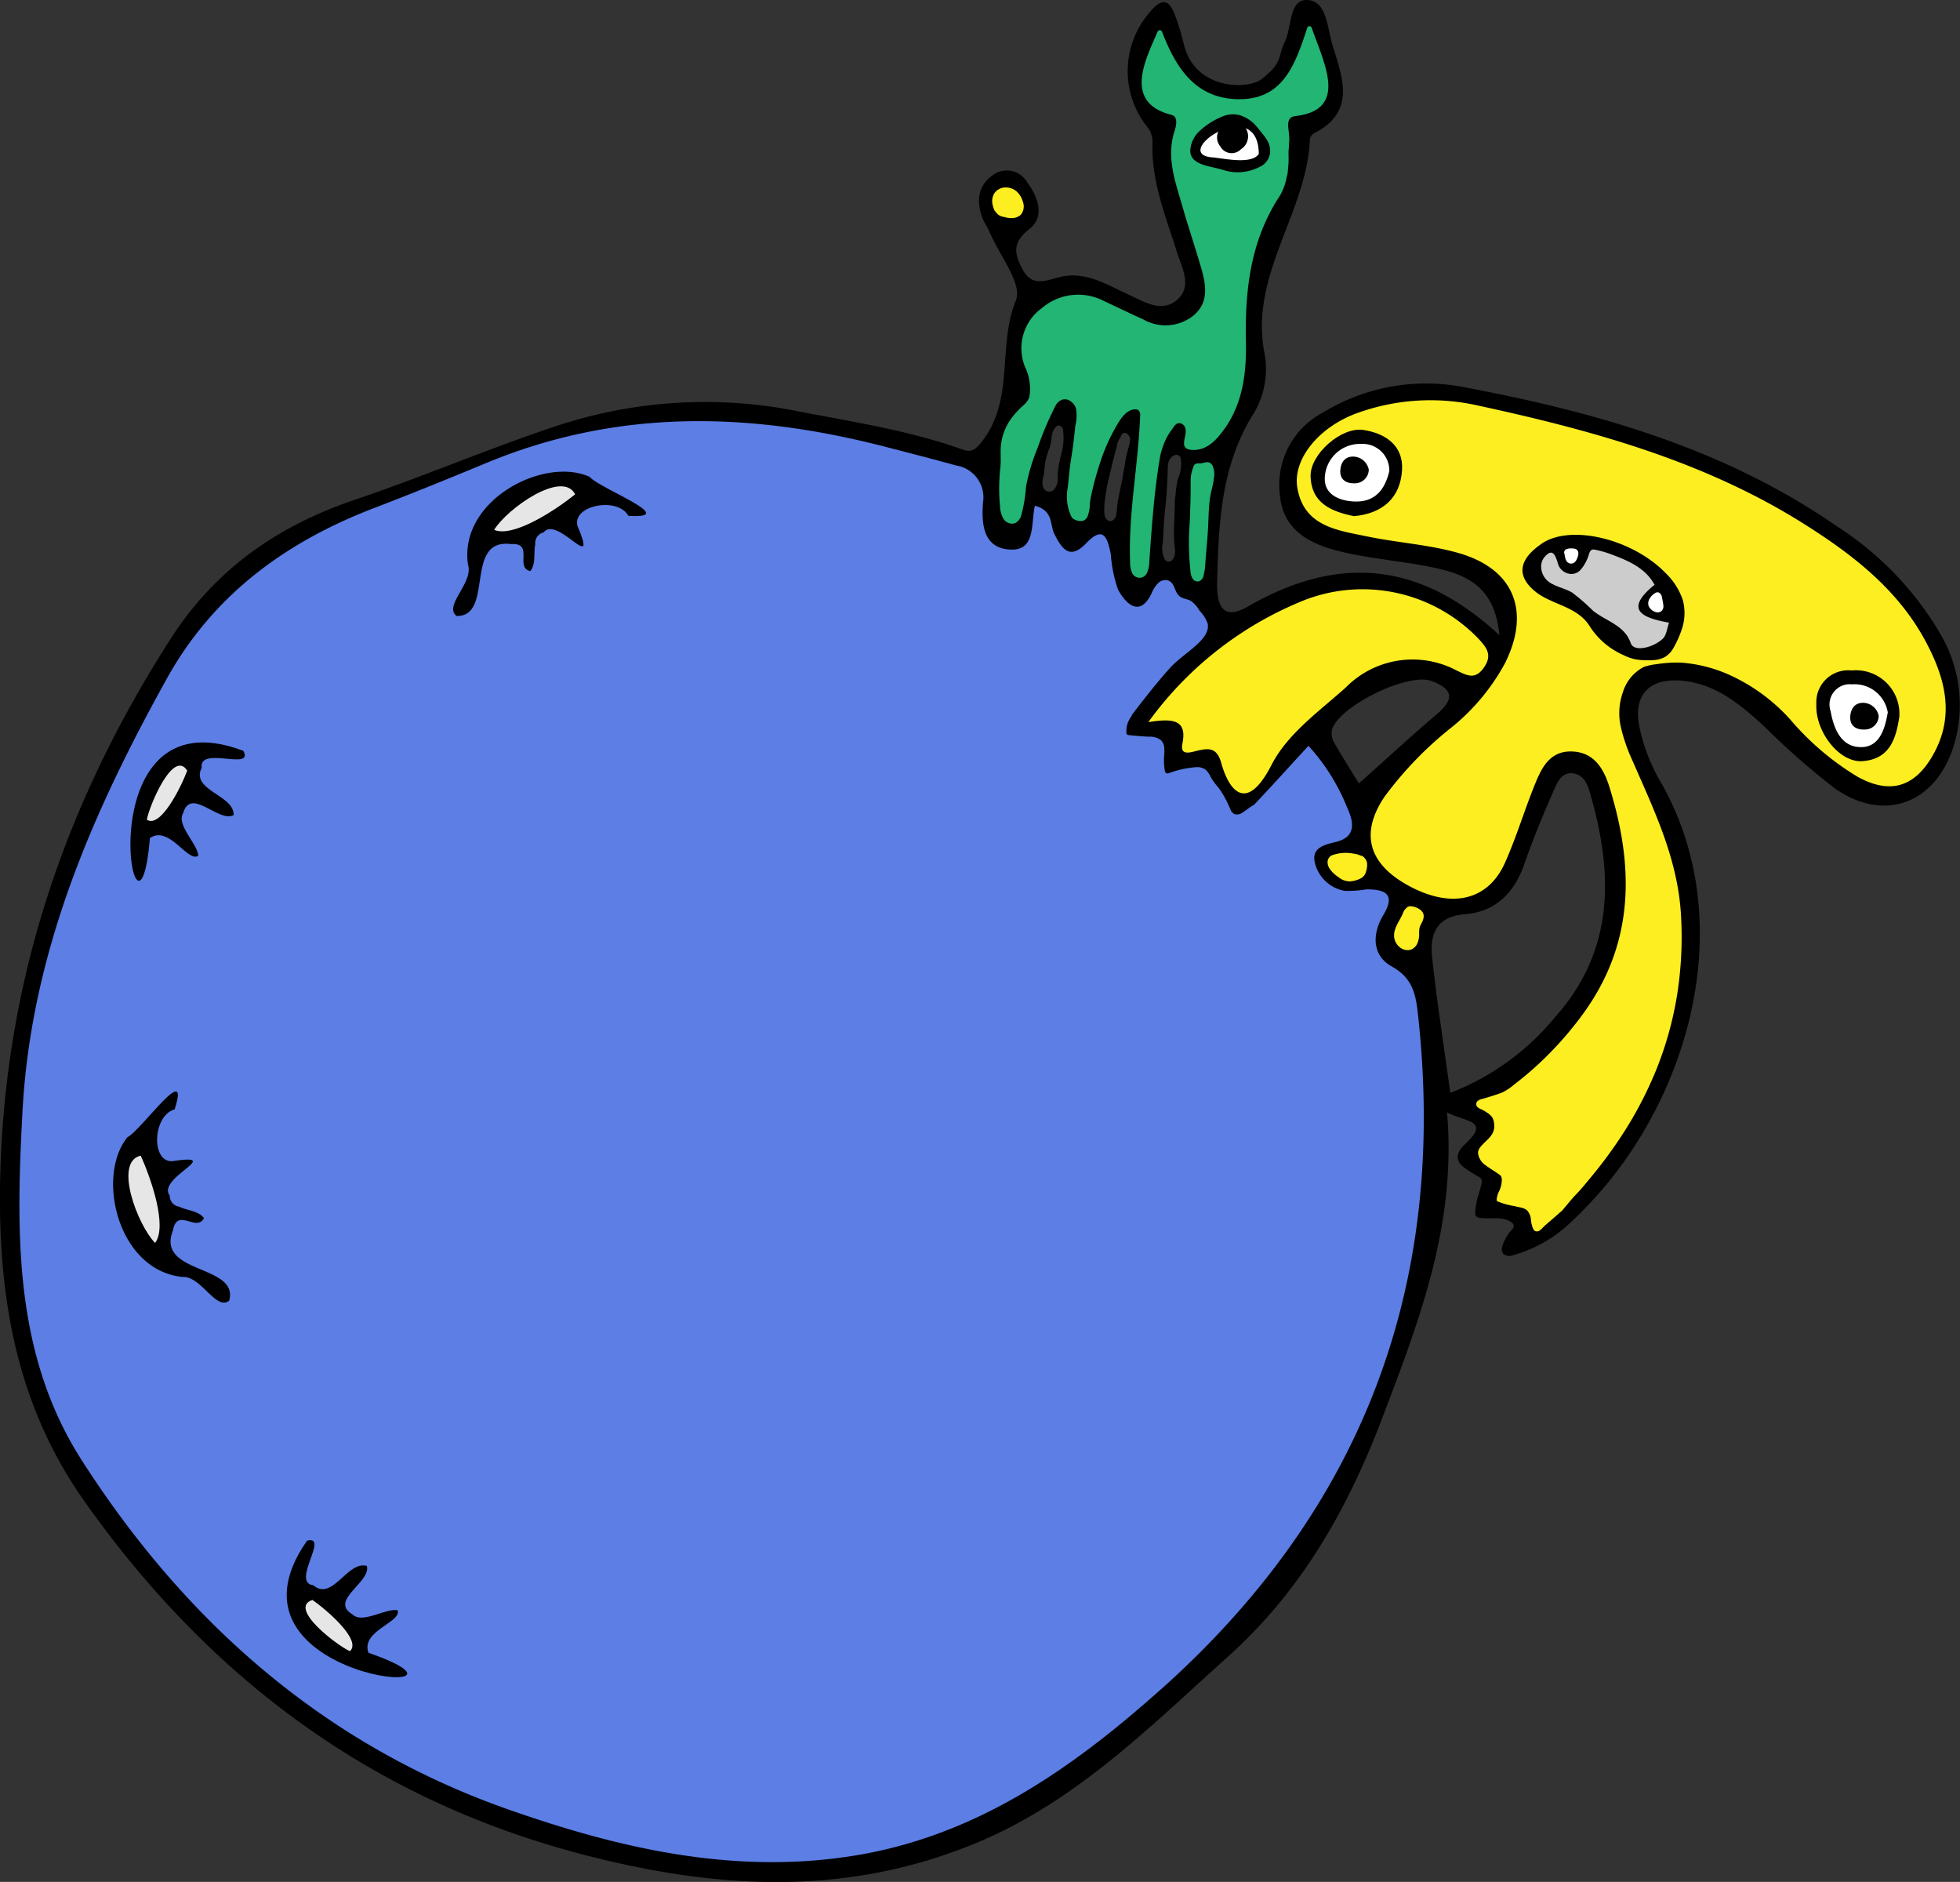
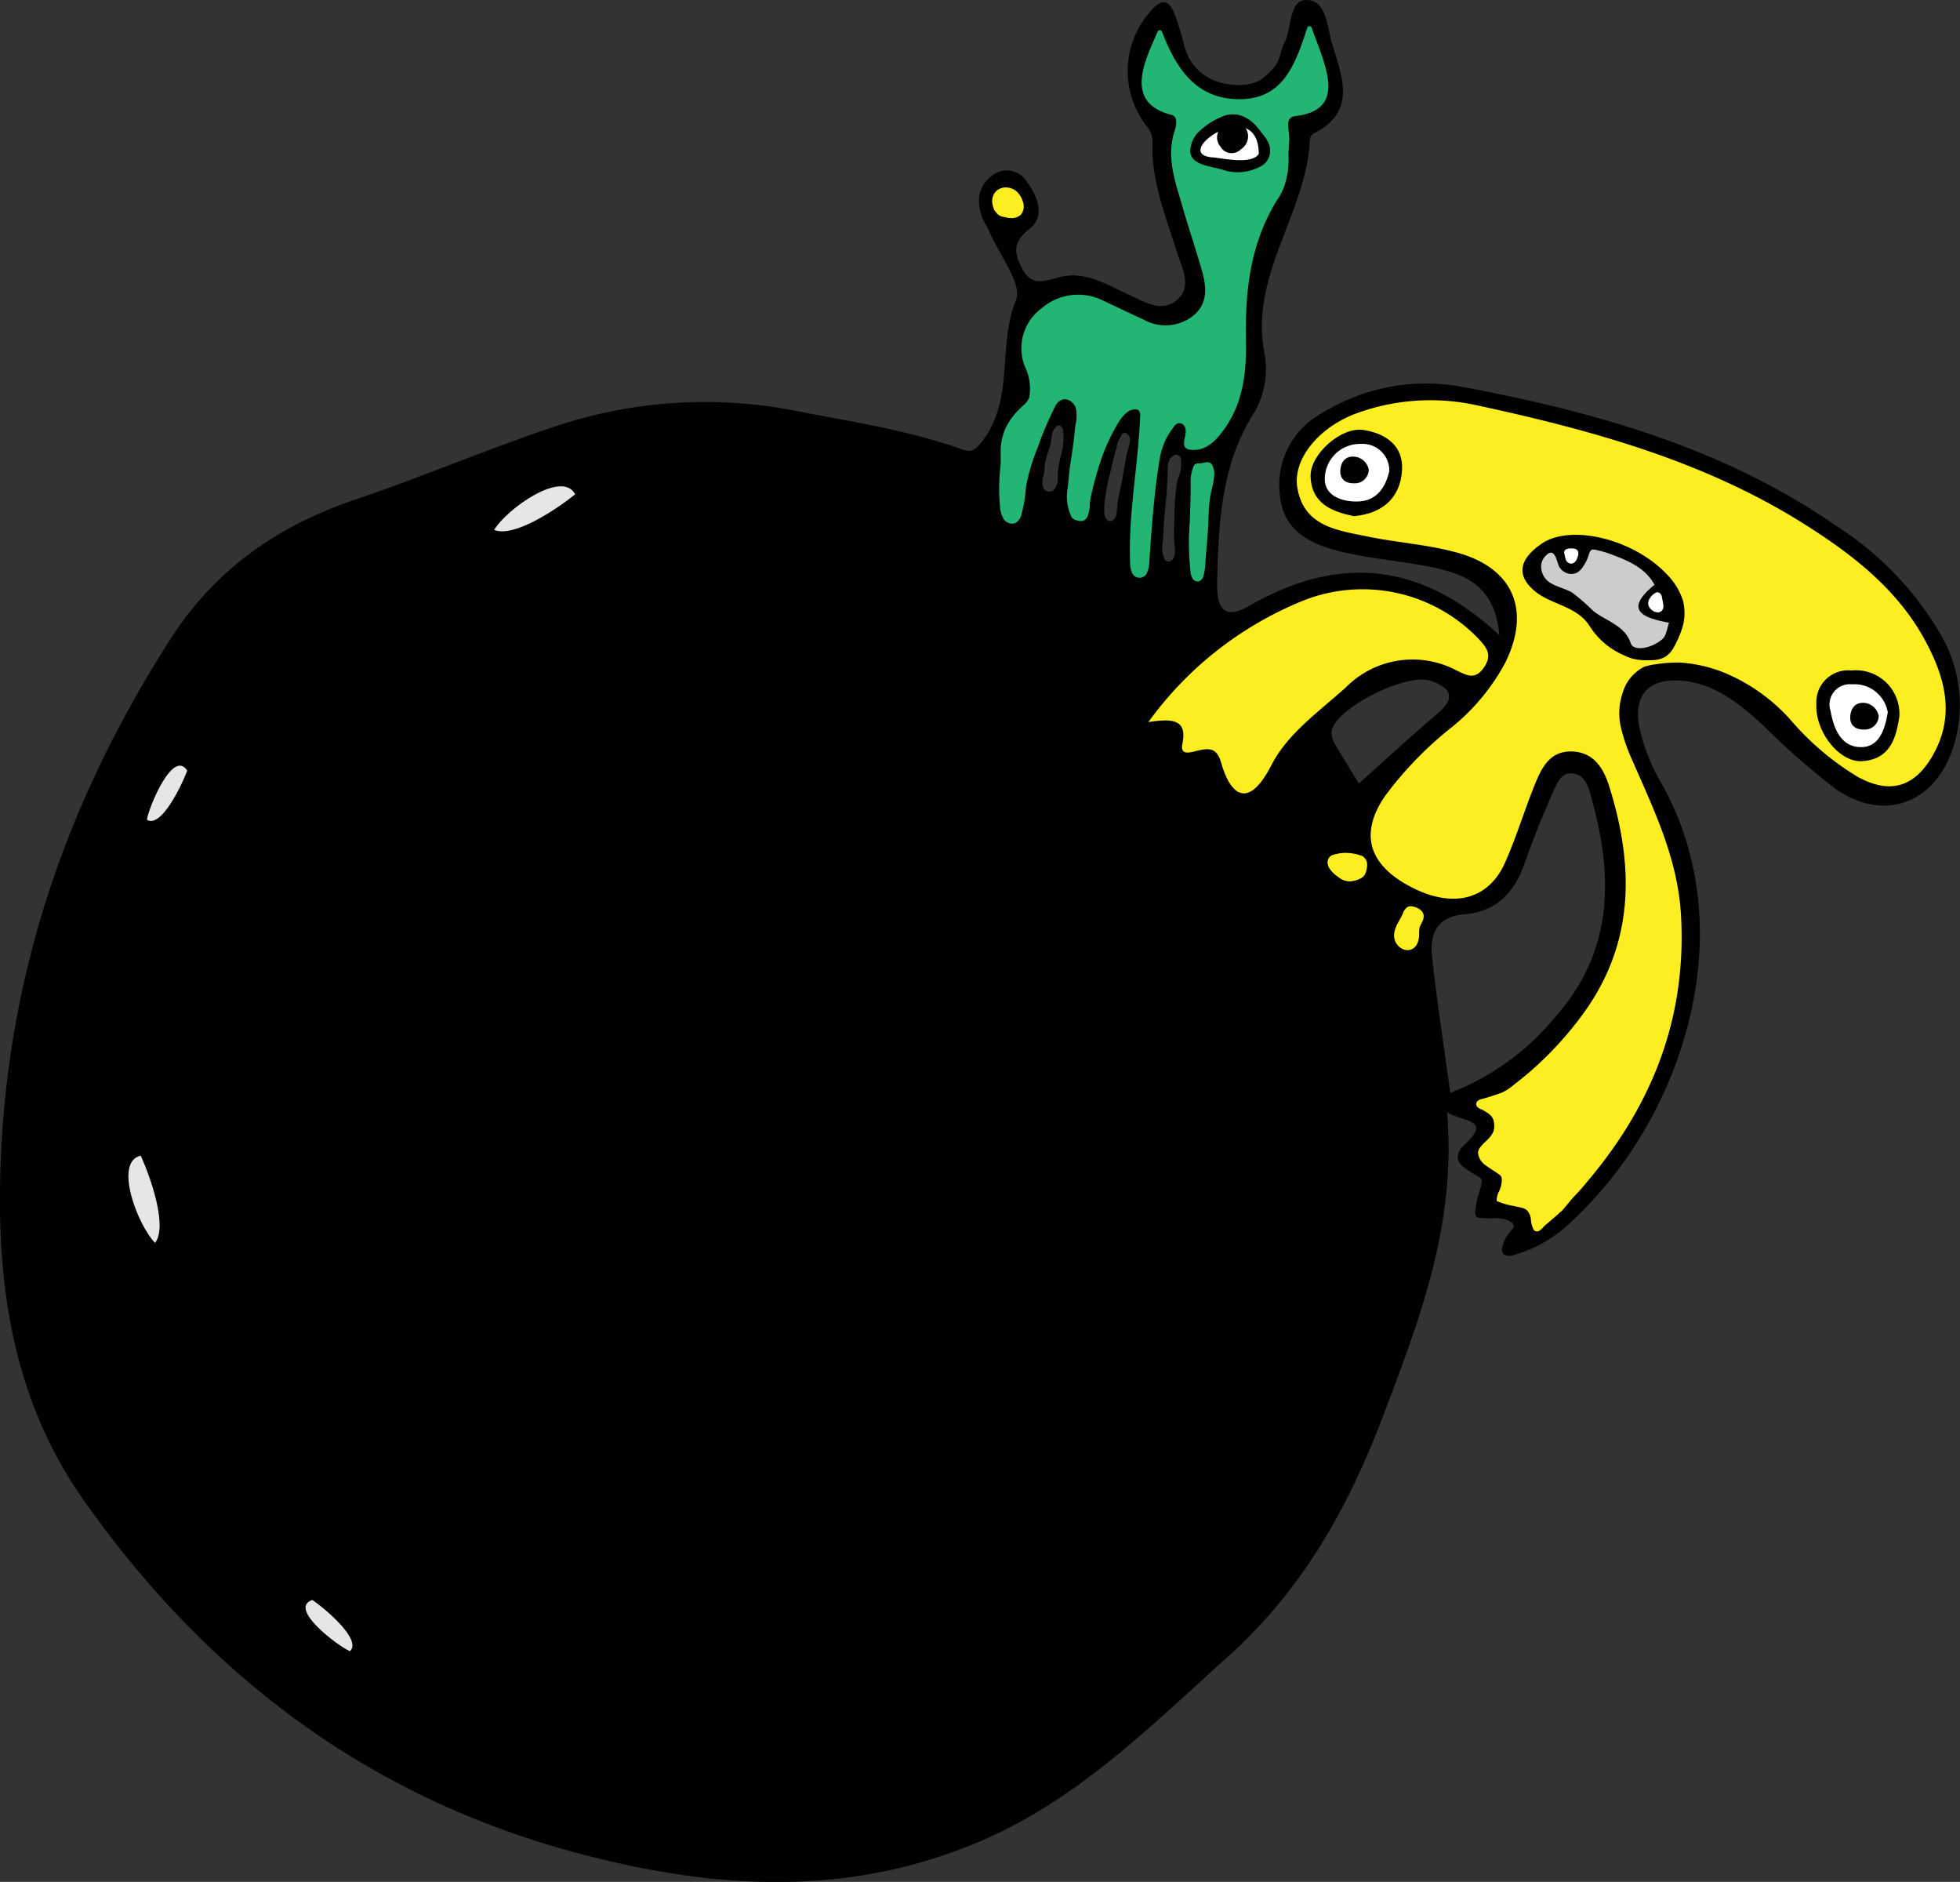
<svg xmlns="http://www.w3.org/2000/svg" width="179.816" height="172.615" viewBox="0 0 179.816 172.615">
  <rect x="0" y="0" width="179.816" height="172.615" fill="#333333" stroke="none" />
  <g id="グループ_1799" data-name="グループ 1799" transform="translate(0)">
    <path id="パス_2959" data-name="パス 2959" d="M214.713,740.506c-8.358,7.458-17.246,13.614-28.588,15.323-10.859,1.636-21.233-.774-31.332-4.327-16.834-5.923-29.56-17.165-39.072-31.994-6.248-9.739-6.039-20.807-5.452-31.924.767-14.538,6.339-27.354,13.248-39.789,4.3-7.74,10.965-12.566,19.063-15.663,3.443-1.317,6.869-2.712,10.262-4.119,12.084-5.014,24.256-4.671,36.6-1.48,2.166.56,4.332,1.118,6.489,1.713a2.958,2.958,0,0,1,2.462,3.421c-.126,1.817-.03,4.006,2.243,4.272,2.644.309,2.128-2.258,2.519-4,1.727.45,1.362,1.735,1.783,2.572.681,1.358,1.4,2.467,2.935.86,1.668-1.746,1.961-.319,2.248,1a12.6,12.6,0,0,0,.665,3.262c.753,1.388,2.052,2.573,3.111.267a2.689,2.689,0,0,1,.565-.859.948.948,0,0,1,.841-.269c.731.179.624,1.1,1.153,1.489.3.221.709.23,1.032.417a3.03,3.03,0,0,1,.79.909,3.155,3.155,0,0,1,.733,1.168c.174.88-.661,1.637-1.251,2.154-.682.6-1.442,1.114-2.075,1.768q-.073.075-.143.153c-1.232,1.372-2.367,2.833-3.49,4.3a.305.305,0,0,1-.057.151,2.211,2.211,0,0,0-.443,1.471.255.255,0,0,0,.058.169.271.271,0,0,0,.163.057q.918.1,1.843.148a1.681,1.681,0,0,1,1.1.311,1.14,1.14,0,0,1,.315.738,5.685,5.685,0,0,1-.025.819,5.559,5.559,0,0,0,.065,1.2c.019.116.057.252.169.291a.341.341,0,0,0,.2-.012,9.121,9.121,0,0,1,2.58-.558,1.326,1.326,0,0,1,.83.255,2.578,2.578,0,0,1,.485.748,8.749,8.749,0,0,0,.678.9,7.638,7.638,0,0,1,.776,1.3c.111.228.216.458.319.689a.711.711,0,0,0,.377.421.781.781,0,0,0,.681-.121c.381-.227.7-.525,1.09-.728,1.634-1.717,3.233-3.5,5-5.417a18.575,18.575,0,0,1,3.536,5.63c.455,1,1.107,2.676-1.027,3.192-.952.23-2.232.492-1.932,1.842a3.425,3.425,0,0,0,2.763,2.641,10.524,10.524,0,0,0,1.988-.14c1.661,0,2.717.4,1.552,2.343-1.061,1.77-1.047,3.726.774,4.734,2.047,1.134,2.223,2.784,2.428,4.693,2.635,24.574-5.09,45.086-23.623,61.621" transform="translate(-107.936 -585.551)" fill="#5c6b99" />
    <path id="パス_2960" data-name="パス 2960" d="M282.863,586.468a29.409,29.409,0,0,0-9.507-9.834c-10.382-7.186-22.256-10.5-34.437-12.775a18.108,18.108,0,0,0-12.664,2.383,7.488,7.488,0,0,0-3.938,7.61c.311,3.265,2.833,4.461,5.506,5.12,2.82.695,5.76.883,8.606,1.489,2.927.623,5.614,1.69,6.02,6.2-7.48-6.952-15.011-7.273-23.069-2.633-2.361,1.359-2.881-.145-2.826-2.3.14-5.4.355-10.722,3.423-15.521a7.943,7.943,0,0,0,.889-5.579c-1.294-7.109,3.935-12.758,4.2-19.492a.748.748,0,0,1,.375-.507c3.981-2.031,2.548-5.25,1.667-8.2-.453-1.515-.5-4.017-2.346-4.03-1.629-.011-1.342,2.493-2,3.839-.673,1.384-.134,1.854-2.129,3.42-1.242.974-6.176,1.04-7.153-3.285a22.9,22.9,0,0,0-.787-2.57c-.6-1.689-1.379-1.434-2.348-.249a8.2,8.2,0,0,0-.269,10.4,2.177,2.177,0,0,1,.551,1.474c-.143,3.57,1.212,6.8,2.246,10.109.445,1.426,1.456,3.161-.035,4.4-1.41,1.168-2.985.132-4.4-.514-2.031-.924-3.992-2.21-6.373-1.6-1.331.341-2.539.914-3.415-.814-.751-1.479-.843-2.409.709-3.632,1.393-1.1.795-2.888-.221-4.245a2.16,2.16,0,0,0-3.239-.617c-1.335.993-1.442,2.447-.847,3.945.165.414.441.785.615,1.2.9,2.127,3.047,4.781,2.426,6.293-1.724,4.2-.087,9.066-3.117,12.943-.8,1.029-1.149.954-2,.655-4.784-1.681-9.779-2.447-14.732-3.4a43.245,43.245,0,0,0-22.239,1.3c-6.283,2.085-12.369,4.694-18.615,6.807-7.15,2.42-12.8,6.451-16.816,12.691-9.4,14.615-14.944,30.445-15.62,48.006-.431,11.214,1.072,21.766,7.631,31.07,11.371,16.133,26.259,27.344,45.607,32.429,12.379,3.253,24.517,3.971,36.575-1.145,9-3.816,15.719-10.619,22.812-16.987,6.7-6.018,10.936-13.48,14.1-21.795,3.4-8.933,6.858-17.789,5.966-28.106,1.588.919,4.132.655,1.594,2.982-.644.59-.929,1.335-.116,2.012a11.488,11.488,0,0,0,1.47.941c.319.194.261.471.176.8-.1.382-.215.76-.333,1.137a7.861,7.861,0,0,0-.2,1.223,1.241,1.241,0,0,0,.025.365.482.482,0,0,0,.391.223c.947.154,2.063-.193,2.9.407a.457.457,0,0,1,.213.288.511.511,0,0,1-.128.344,3.733,3.733,0,0,0-.96,1.752.7.7,0,0,0,.151.53.912.912,0,0,0,.891.1,12.423,12.423,0,0,0,5.272-3.01c.732-.666,1.416-1.381,2.087-2.108,8.919-9.676,13.492-25.849,5.994-38.583a16.844,16.844,0,0,1-1.693-4.378c-.826-3.255.778-5.008,4.124-4.577,2.937.378,5.092,2.194,7.189,4.1a68.029,68.029,0,0,0,6.559,5.764c4.506,3.14,9.2,1.369,10.862-3.87a12.8,12.8,0,0,0-1.253-10.387m-80.695-16.1a13.18,13.18,0,0,0-.229,1.408c-.016.254.018.5-.015.757a1.412,1.412,0,0,1-.239.639.6.6,0,0,1-1.059-.014,1.617,1.617,0,0,1-.006-1.081c.094-.41.1-.836.159-1.255a7.943,7.943,0,0,1,.422-1.4,4.2,4.2,0,0,0,.134-.636c.015-.128.028-.256.051-.381a1.416,1.416,0,0,1,.441-.917c.242-.169.491,0,.584.289a5.683,5.683,0,0,1-.244,2.59m6.4-1.574c-.069.524-.26,1-.358,1.517-.085.45-.142.9-.242,1.341-.137,1.114-.485,2.183-.587,3.285-.039.425-.027.945-.384,1.169-.386.244-.734-.1-.784-.585a6.861,6.861,0,0,1,.079-1.5,17.831,17.831,0,0,1,.388-2c.207-.857.392-1.727.655-2.559a1.98,1.98,0,0,1,.377-1c.02-.044.033-.092.054-.135a.341.341,0,0,1,.625-.044.549.549,0,0,1,.178.513m4.371,3.568a11.307,11.307,0,0,0-.2,1.443c-.017.138-.036.274-.055.411q-.015.513-.027,1.026c-.022.939-.1,1.894-.04,2.833.036.534.232,1.192-.17,1.657a.428.428,0,0,1-.683,0,2.344,2.344,0,0,1-.186-1.589c.052-.832.081-1.665.152-2.5.03-.356.075-.711.111-1.068.016-.239.038-.479.069-.719.036-.771.1-1.541.11-2.311,0-.481.028-1.168.609-1.39a.42.42,0,0,1,.581.211,3.382,3.382,0,0,1-.271,1.993m16.625,27.887c-.544-.886-1.413-2.254-2.221-3.656a1.834,1.834,0,0,1-.267-1.218c.564-2.182,6.978-5.318,9.134-4.523,1.909.7,2.206,1.6.54,3.016-2.391,2.028-4.694,4.159-7.186,6.381m17.91,21.541a23.217,23.217,0,0,1-9.526,6.842c-.591-4.319-1.231-8.382-1.671-12.465-.225-2.088.414-3.712,3-3.917,2.888-.229,4.574-2.011,5.5-4.7.768-2.216,1.667-4.391,2.613-6.538.338-.77.731-1.838,1.833-1.679,1.186.171,1.426,1.374,1.682,2.287,2.028,7.249,2,14.159-3.435,20.168" transform="translate(-104.891 -528.398)" />
-     <path id="パス_2961" data-name="パス 2961" d="M215.215,741.724c-8.359,7.457-17.246,13.614-28.588,15.322-10.858,1.636-21.233-.773-31.332-4.327-16.834-5.923-29.56-17.165-39.072-31.994-6.247-9.739-6.039-20.807-5.452-31.923.767-14.538,6.339-27.354,13.248-39.789,4.3-7.74,10.965-12.566,19.063-15.664,3.443-1.317,6.869-2.711,10.262-4.119,12.084-5.014,24.255-4.671,36.6-1.48,2.165.56,4.332,1.118,6.489,1.713a2.958,2.958,0,0,1,2.461,3.421c-.126,1.817-.03,4.007,2.243,4.272,2.644.309,2.129-2.258,2.518-4,1.728.45,1.363,1.735,1.783,2.572.682,1.358,1.4,2.466,2.935.859,1.668-1.746,1.961-.319,2.248,1a12.625,12.625,0,0,0,.665,3.262c.753,1.388,2.053,2.573,3.111.267a2.7,2.7,0,0,1,.565-.858.95.95,0,0,1,.841-.269c.731.179.624,1.1,1.153,1.49.3.221.71.23,1.032.417a3.029,3.029,0,0,1,.79.909,3.155,3.155,0,0,1,.733,1.167c.174.88-.662,1.637-1.251,2.154-.682.6-1.442,1.113-2.075,1.768q-.073.075-.143.153c-1.232,1.372-2.368,2.833-3.49,4.3a.3.3,0,0,1-.056.15,2.214,2.214,0,0,0-.443,1.472.254.254,0,0,0,.058.168.267.267,0,0,0,.163.056q.919.1,1.843.148a1.684,1.684,0,0,1,1.1.311,1.143,1.143,0,0,1,.316.738,5.654,5.654,0,0,1-.026.819,5.579,5.579,0,0,0,.064,1.2c.019.116.058.252.169.291a.34.34,0,0,0,.2-.012,9.132,9.132,0,0,1,2.579-.558,1.325,1.325,0,0,1,.83.255,2.574,2.574,0,0,1,.485.748,8.668,8.668,0,0,0,.678.9,7.572,7.572,0,0,1,.776,1.3c.111.227.216.458.319.689a.71.71,0,0,0,.377.421.782.782,0,0,0,.681-.121c.381-.227.7-.526,1.09-.728,1.634-1.717,3.233-3.5,5-5.417a18.588,18.588,0,0,1,3.535,5.63c.454,1,1.107,2.676-1.027,3.192-.952.23-2.231.492-1.932,1.842a3.426,3.426,0,0,0,2.763,2.641,10.527,10.527,0,0,0,1.987-.14c1.661,0,2.718.4,1.552,2.343-1.061,1.769-1.046,3.726.774,4.734,2.048,1.134,2.223,2.784,2.428,4.692,2.635,24.574-5.09,45.086-23.622,61.621" transform="translate(-108.714 -586.768)" fill="#5c7ee5" />
    <path id="パス_2962" data-name="パス 2962" d="M412.745,633.159a1.447,1.447,0,0,1-1.51,1.409c-.855.023-1.506-.388-1.454-1.334.045-.818.463-1.483,1.4-1.444a1.677,1.677,0,0,1,1.561,1.369" transform="translate(-286.815 -590.09)" />
    <path id="パス_2963" data-name="パス 2963" d="M528.083,688.321a1.447,1.447,0,0,1-1.51,1.409c-.855.023-1.506-.388-1.453-1.334.045-.818.463-1.483,1.4-1.444a1.677,1.677,0,0,1,1.561,1.369" transform="translate(-355.637 -623.005)" />
    <path id="パス_2964" data-name="パス 2964" d="M384.328,559.61a1.447,1.447,0,0,1-1.51,1.409c-.855.023-1.506-.388-1.454-1.334.045-.818.463-1.483,1.4-1.444a1.677,1.677,0,0,1,1.561,1.369" transform="translate(-269.86 -546.204)" />
    <path id="パス_2965" data-name="パス 2965" d="M382.7,557.375a2.159,2.159,0,0,0-.165-.573,3.843,3.843,0,0,0-.565-.858c-.219-.267-.42-.549-.648-.807a3.755,3.755,0,0,0-1.667-1.157,2.767,2.767,0,0,0-1.943.129,7.6,7.6,0,0,0-2.239,1.408,3.008,3.008,0,0,0-1.063,2.1c-.01.785.529,1.188,1.235,1.449s1.579.38,2.238.6a4.937,4.937,0,0,0,3.777-.349,1.906,1.906,0,0,0,.921-.938,1.883,1.883,0,0,0,.121-1.007" transform="translate(-265.71 -543.592)" />
    <path id="パス_2966" data-name="パス 2966" d="M383.116,559.915c-.684,1.083-3.374.538-4.624.382-5.011-.188,4.568-6.851,4.624-.382" transform="translate(-267.282 -545.522)" />
    <path id="パス_2967" data-name="パス 2967" d="M331.727,573.737a1.031,1.031,0,0,1-.794-.449c0-.009-.006-.019-.011-.028a.43.43,0,0,1-.142-.184,2.568,2.568,0,0,1-.141-.462,1.362,1.362,0,0,1,.178-1.078,1.246,1.246,0,0,1,1.02-.509,1.543,1.543,0,0,1,1.006.366,2.068,2.068,0,0,1,.587,1,1.2,1.2,0,0,1-.2,1.133,1.227,1.227,0,0,1-.884.311,1.932,1.932,0,0,1-.624-.1" transform="translate(-239.572 -553.834)" fill="#fcee21" />
    <path id="パス_2968" data-name="パス 2968" d="M380.388,663.421a14.743,14.743,0,0,1,16,3.5c.751.807,1.323,1.489.534,2.64-.826,1.205-1.571.746-2.58.263a8.6,8.6,0,0,0-10.1,1.581c-2.442,2.2-5.34,4.223-6.828,7.123-2.186,4.259-3.817,2.614-4.609-.2-.39-1.385-1.1-1.375-2.192-1.115-.6.142-1.605.514-1.368-.647.462-2.255-.937-2.315-3.126-1.976a32.62,32.62,0,0,1,14.262-11.166" transform="translate(-260.768 -608.355)" fill="#fcee21" />
    <path id="パス_2969" data-name="パス 2969" d="M410.52,723.5a2.238,2.238,0,0,1-.139.711.907.907,0,0,1-.46.518,2.468,2.468,0,0,1-1.015.274,1.694,1.694,0,0,1-1.051-.419,2.689,2.689,0,0,1-.8-.784,1.043,1.043,0,0,1-.167-.582.706.706,0,0,1,.386-.606,3.72,3.72,0,0,1,2.006-.156,2.3,2.3,0,0,1,.637.176.52.52,0,0,1,.365.225.823.823,0,0,1,.233.642" transform="translate(-285.093 -644.156)" fill="#fcee21" />
    <path id="パス_2970" data-name="パス 2970" d="M377.64,635.028c-.082.641-.29,1.241-.371,1.883-.108.863-.117,1.735-.16,2.6s-.131,1.73-.2,2.594q-.018.243-.037.487c-.006.074-.011.148-.017.221a5.4,5.4,0,0,1-.153,1.071.736.736,0,0,1-.431.556.568.568,0,0,1-.6-.284,1.6,1.6,0,0,1-.18-.68,25.468,25.468,0,0,1-.14-2.854c.006-.928.116-1.853.116-2.78.04-.883.047-1.746.042-2.627a3.569,3.569,0,0,1,.248-1.272.568.568,0,0,1,.108-.208c.15-.158.407-.1.624-.121a2.942,2.942,0,0,1,.581-.111.6.6,0,0,1,.438.294,1.92,1.92,0,0,1,.124,1.23" transform="translate(-266.277 -591.114)" fill="#22b573" />
    <path id="パス_2971" data-name="パス 2971" d="M332.206,575.521c.033-.386.087-.769.1-1.156.015-.42-.017-.841,0-1.262a5.079,5.079,0,0,1,.778-2.488,7.018,7.018,0,0,1,.978-1.181c.121-.122.249-.233.369-.346a1.781,1.781,0,0,0,.5-.695,4.576,4.576,0,0,0-.394-2.79,4.556,4.556,0,0,1,1.569-5.41,5.112,5.112,0,0,1,5.674-.634c1.217.569,2.426,1.155,3.649,1.708a4.1,4.1,0,0,0,4.459-.294c1.493-1.152,1.3-2.745.85-4.308-.554-1.936-1.205-3.844-1.76-5.78-.646-2.25-1.5-4.486-.725-6.9.172-.532.338-1.349-.276-1.5-4.534-1.137-2.3-5.21-1.281-7.624a.219.219,0,0,1,.41,0c1.185,3.059,2.886,6.036,6.8,6.181,4.193.156,5.362-2.95,6.525-6.542a.213.213,0,0,1,.406,0c1.165,3.325,3.394,7.524-1.506,8.1-1.041.122-.509,1.306-.554,2.138a.335.335,0,0,1,0,.158.824.824,0,0,0-.014.112c-.006.065-.009.13-.015.2,0,.042,0,.085,0,.127,0,.144-.017.287-.028.431-.022.3.006.6,0,.9s-.029.586-.063.877a2.49,2.49,0,0,1-.115.652,5.1,5.1,0,0,1-.877,2.1c-2.473,4-2.95,8.366-2.86,12.929.055,2.809-.244,5.632-1.95,8.036-.715,1.008-1.6,2.017-2.97,1.958-1.608-.07-.016-1.7-.882-2.348a.508.508,0,0,0-.512-.066c-.212.1-.351.369-.488.551a6.1,6.1,0,0,0-.433.672,6.828,6.828,0,0,0-.646,1.833c-.542,3.189-.758,6.424-.987,9.652a2.462,2.462,0,0,1-.186.924.746.746,0,0,1-1.417-.009,2.317,2.317,0,0,1-.155-.88c-.176-4.491.755-8.95.92-13.441a.616.616,0,0,0-.153-.53.474.474,0,0,0-.281-.08c-.789-.013-1.35.852-1.7,1.447a17.617,17.617,0,0,0-1.535,3.432c-.267.819-.511,1.646-.7,2.486a10.856,10.856,0,0,0-.244,1.233,3.355,3.355,0,0,1-.211,1.224.768.768,0,0,1-.4.4,1.045,1.045,0,0,1-.688-.077.792.792,0,0,1-.271-.138.7.7,0,0,1-.136-.187,4.243,4.243,0,0,1-.327-2.6c.052-.47.1-.941.148-1.41.076-.82.234-1.627.341-2.443.08-.612.144-1.226.209-1.839a3.935,3.935,0,0,0,.066-1.591,1.261,1.261,0,0,0-.667-.78.88.88,0,0,0-.549-.062,1.144,1.144,0,0,0-.685.613,30.062,30.062,0,0,0-1.614,3.8,17.89,17.89,0,0,0-1.076,3.614,13.6,13.6,0,0,1-.426,2.579,1.18,1.18,0,0,1-.578.743.934.934,0,0,1-1.075-.43,2.572,2.572,0,0,1-.309-1.2,16.612,16.612,0,0,1-.025-2.776" transform="translate(-240.5 -531.949)" fill="#22b573" />
    <path id="パス_2972" data-name="パス 2972" d="M422.1,736.628c.168-.525.507-.97.718-1.476a1.5,1.5,0,0,1,.144-.295,1.244,1.244,0,0,1,.123-.141.767.767,0,0,1,.209-.169.6.6,0,0,1,.343-.034c.467.064,1.1.371,1.089.914a1.283,1.283,0,0,1-.155.546,2.746,2.746,0,0,0-.217.469,2.221,2.221,0,0,0-.045.579,2.213,2.213,0,0,1-.154.865,1.079,1.079,0,0,1-.611.6,1.057,1.057,0,0,1-.83-.1,1.385,1.385,0,0,1-.7-1.054,1.737,1.737,0,0,1,.088-.709" transform="translate(-294.111 -651.38)" fill="#fcee21" />
    <path id="パス_2973" data-name="パス 2973" d="M458.2,652.049c-1.69,2.889-3.934,3.512-6.865,1.894a25.165,25.165,0,0,1-6.185-5.262,16.845,16.845,0,0,0-5.229-3.919,13.069,13.069,0,0,0-4.853-1.291,12.342,12.342,0,0,0-2.22.153,5.238,5.238,0,0,0-1.11.244,3.87,3.87,0,0,0-1.949,2.374,5.725,5.725,0,0,0-.151,3.226,16,16,0,0,0,1.05,3.006c1.985,4.557,4.15,8.987,4.446,14.131a33.964,33.964,0,0,1-.373,7.463,31.9,31.9,0,0,1-1.933,6.846,35.353,35.353,0,0,1-3.342,6.262,42.146,42.146,0,0,1-2.628,3.519c-.452.545-.9,1.1-1.4,1.614-.36.372-.676.782-1.014,1.174-.072.084-.141.176-.216.256s-.18.144-.261.225c-.164.164-1.244,1.071-1.424,1.248a2.6,2.6,0,0,1-.36.345.427.427,0,0,1-.469.032.461.461,0,0,1-.127-.155,2.577,2.577,0,0,1-.22-.883,1.382,1.382,0,0,0-.349-.827c-.3-.283-.765-.279-1.162-.4a6.661,6.661,0,0,1-1.6-.454c-.092-.113.068-.677.138-.8a2.52,2.52,0,0,0,.3-1.049.893.893,0,0,0-.04-.374c-.055-.143-.161-.192-.273-.277-.154-.117-1.042-.672-1.3-.884a1.593,1.593,0,0,1-.528-.824.849.849,0,0,1-.028-.324.931.931,0,0,1,.207-.428c.394-.509,1.012-.872,1.209-1.485a1.634,1.634,0,0,0,.036-.773,1.246,1.246,0,0,0-.193-.517,1.708,1.708,0,0,0-.481-.409,3.577,3.577,0,0,0-.448-.263,1,1,0,0,1-.432-.269.4.4,0,0,1,.011-.465.793.793,0,0,1,.435-.225q.91-.253,1.8-.572a4.594,4.594,0,0,0,1.151-.752q.594-.451,1.164-.932,1.178-.993,2.253-2.1a32.291,32.291,0,0,0,2.8-3.3c4.864-6.563,4.817-13.649,2.521-21-.51-1.633-1.4-3.185-3.478-3.224-1.957-.037-2.708,1.457-3.312,2.935-.983,2.4-1.722,4.91-2.781,7.276-1.572,3.512-4.97,4.24-8.9,2.07-3.643-2.01-4.4-4.785-2.152-8.126a33.247,33.247,0,0,1,6.116-6.334,19.449,19.449,0,0,0,4.963-5.962c2.344-4.757.786-8.611-4.29-10.061-2.7-.772-5.568-.939-8.333-1.512s-5.842-.908-6.45-4.459c-.457-2.674,2.05-5.656,5.562-6.89a19.759,19.759,0,0,1,10.734-.726c10.518,2.267,20.9,5.076,30.14,10.889,4.431,2.788,8.58,5.965,11.147,10.7,1.847,3.408,2.821,6.951.668,10.631" transform="translate(-280.917 -582.697)" fill="#fcee21" />
    <path id="パス_2974" data-name="パス 2974" d="M453,650.843c-1.726,1.165-2.638,2.691-.661,4.35,1.518,1.273,3.854,1.356,5.031,3.2a7.019,7.019,0,0,0,1.932,2.016,7.67,7.67,0,0,0,1.271.7,4.111,4.111,0,0,0,1.184.379,7.448,7.448,0,0,0,1.347.048,2.63,2.63,0,0,0,1.191-.292,2.322,2.322,0,0,0,.809-.886,9.092,9.092,0,0,0,.693-1.537,4.626,4.626,0,0,0,.144-2.764,6.123,6.123,0,0,0-1.588-2.511c-3.023-3.12-8.684-4.511-11.353-2.709" transform="translate(-311.545 -600.983)" />
    <path id="パス_2975" data-name="パス 2975" d="M480.963,663.272c0,.006,0,.014.008.022a.322.322,0,0,1,.046.054.618.618,0,0,1,.068.258,5.45,5.45,0,0,1,.131.754.645.645,0,0,1-.079.344.507.507,0,0,1-.415.244.931.931,0,0,1-.686-.327.751.751,0,0,1-.206-.371.853.853,0,0,1,.094-.522,1.429,1.429,0,0,1,.578-.577.344.344,0,0,1,.461.121" transform="translate(-328.609 -608.778)" fill="#fff" />
    <path id="パス_2976" data-name="パス 2976" d="M460.7,653.417a.347.347,0,0,1,.155-.2,1.017,1.017,0,0,1,.52-.089.838.838,0,0,1,.42.074.419.419,0,0,1,.188.252.629.629,0,0,1,0,.273,1.435,1.435,0,0,1-.066.232,1.191,1.191,0,0,1-.172.338.525.525,0,0,1-.429.223.517.517,0,0,1-.438-.294,1.361,1.361,0,0,1-.107-.324,1.8,1.8,0,0,1-.035-.231.344.344,0,0,1-.031-.251" transform="translate(-317.193 -602.822)" fill="#fff" />
    <path id="パス_2977" data-name="パス 2977" d="M466.619,661.557c-.873.819-2.649,1.253-2.936.4-.546-1.621-2.223-2-3.442-2.955a19,19,0,0,0-1.937-1.686c-.57-.333-1.236-.471-1.818-.786a1.778,1.778,0,0,1-1.022-1.635,1.382,1.382,0,0,1,.555-1.073c.014-.013.023-.03.039-.042.68-.507.853.716,1.018,1.077a1.314,1.314,0,0,0,1.017.746,1.133,1.133,0,0,0,.621-.094,1.305,1.305,0,0,0,.362-.267,3.888,3.888,0,0,0,.787-1.487c.056-.158.135-.336.3-.379a.506.506,0,0,1,.221.008,9.166,9.166,0,0,1,1.511.43c1.565.582,3.14,1.249,3.972,2.79-2.862,2.331-1.094,3.038,1.33,3.479-.183.5-.228,1.147-.575,1.472" transform="translate(-314.075 -602.967)" fill="#ccc" />
    <path id="パス_2978" data-name="パス 2978" d="M220.5,636.152c-4.15-1.917-12.035,2.122-11.168,8.047.536,1.656-2.265,3.745-1.051,4.706,3.493.068.644-7.143,4.986-6.593,2.165-.152.334,2.151,1.783,2.479.536-.647.283-1.709.458-2.463a.993.993,0,0,1,.765-1.086c1.258-1.616,5.066,4.046,3.107-.585-.516-1.9,3.668-2.724,4.665-.938,4.836.3-2.586-2.476-3.546-3.566" transform="translate(-166.398 -592.407)" />
    <path id="パス_2979" data-name="パス 2979" d="M217.3,642.992c1.184-1.944,6.256-5.542,7.432-3.258-1.721,1.393-5.679,4.02-7.432,3.258" transform="translate(-171.965 -594.393)" fill="#e6e6e6" />
    <path id="パス_2980" data-name="パス 2980" d="M144.914,698.015c-14.827-5.61-9.741,21.776-8.569,8,1.776-1.2,3.435,2.247,4.432,1.637-.013-1.069-2.053-2.831-1.384-3.92.7-2.454,3.292.946,4.634.17.049-1.855-3.967-2.237-2.934-4.327-.269-2.057,4.84.328,3.822-1.558" transform="translate(-122.591 -629.148)" />
    <path id="パス_2981" data-name="パス 2981" d="M142.007,702.987c-.6,1.583-2.457,5.31-3.7,4.5.165-1.143,2.407-6.549,3.7-4.5" transform="translate(-124.83 -632.3)" fill="#e6e6e6" />
    <path id="パス_2982" data-name="パス 2982" d="M131.935,780.837c-2.884,3.547-.92,12.185,5.035,12.811,1.737-.11,3.069,3.122,4.3,2.183.93-3.368-6.762-2.39-5.155-6.462.388-2.135,2.166.209,2.843-1.115-.494-.68-1.586-.7-2.273-1.053a.993.993,0,0,1-.864-1.01c-1.255-1.618,5.173-3.908.2-3.155-1.964.031-1.732-4.228.245-4.753,1.484-4.613-3.039,1.893-4.333,2.554" transform="translate(-120.246 -676.524)" />
    <path id="パス_2983" data-name="パス 2983" d="M136.544,799.231c-1.591-1.628-3.823-7.432-1.319-8.007.925,2.012,2.49,6.5,1.319,8.007" transform="translate(-122.319 -685.225)" fill="#e6e6e6" />
    <path id="パス_2984" data-name="パス 2984" d="M171.976,878.728c-9.1,12.978,18.69,14.823,5.63,10.281-.72-2.017,3.027-2.772,2.682-3.89-1.039-.252-3.251,1.289-4.14.371-2.206-1.282,1.731-2.956,1.311-4.448-1.786-.506-3.149,3.291-4.918,1.773-2.06-.248,1.514-4.608-.564-4.088" transform="translate(-143.804 -737.412)" />
    <path id="パス_2985" data-name="パス 2985" d="M175.028,892.271c1.385.972,4.537,3.694,3.443,4.7-1.066-.443-5.75-3.952-3.443-4.7" transform="translate(-146.365 -745.519)" fill="#e6e6e6" />
    <path id="パス_2986" data-name="パス 2986" d="M525.689,685.077c-.294,1.934-.808,3.938-3.4,4.12-2.115.148-4.344-2.718-4.219-5.243a2.925,2.925,0,0,1,3.235-3.076,3.992,3.992,0,0,1,4.379,4.2" transform="translate(-351.432 -619.381)" />
    <path id="パス_2987" data-name="パス 2987" d="M526.47,686.6a3.092,3.092,0,0,0-3.289-2.57,1.859,1.859,0,0,0-1.958,2.45c.284,1.586.935,3.273,2.741,3.309,1.689.034,2.232-1.549,2.507-3.189" transform="translate(-353.28 -621.26)" fill="#fff" />
    <path id="パス_2988" data-name="パス 2988" d="M407,634.051c-2.035-.417-3.908-1.16-3.975-3.662-.054-2.014,2.817-4.55,4.835-4.244s3.7,1.42,3.554,3.7c-.165,2.53-1.769,3.962-4.415,4.208" transform="translate(-282.787 -586.708)" />
    <path id="パス_2989" data-name="パス 2989" d="M412.168,631.841a2.447,2.447,0,0,0-2.59-2.485,3.229,3.229,0,0,0-3.329,3.074c-.088,1.574,1.355,2.175,2.781,2.209,1.858.045,2.749-1.128,3.138-2.8" transform="translate(-284.707 -588.638)" fill="#fff" />
-     <path id="パス_2990" data-name="パス 2990" d="M384.389,559.448a1.275,1.275,0,0,1-1.331,1.241c-.754.02-1.327-.342-1.281-1.175.039-.721.408-1.307,1.236-1.273a1.478,1.478,0,0,1,1.376,1.207" transform="translate(-270.106 -546.204)" />
    <path id="パス_2991" data-name="パス 2991" d="M382.954,557.478a1.914,1.914,0,0,0-.146-.5,3.41,3.41,0,0,0-.5-.756c-.193-.235-.37-.484-.571-.711a3.311,3.311,0,0,0-1.47-1.019,2.437,2.437,0,0,0-1.712.114,6.7,6.7,0,0,0-1.973,1.242,2.65,2.65,0,0,0-.936,1.853c-.009.692.466,1.047,1.089,1.277s1.391.335,1.972.526a4.349,4.349,0,0,0,3.328-.307,1.593,1.593,0,0,0,.918-1.714" transform="translate(-266.449 -543.902)" />
    <path id="パス_2992" data-name="パス 2992" d="M383.321,559.717c-.6.955-2.974.474-4.075.336-4.416-.166,4.026-6.038,4.075-.336" transform="translate(-267.835 -545.603)" fill="#fff" />
    <path id="パス_2993" data-name="パス 2993" d="M384.375,556.8a1.4,1.4,0,0,1-.424,1.952,1.186,1.186,0,0,1-1.891-.259,1.28,1.28,0,0,1,.319-1.921,1.622,1.622,0,0,1,2,.228" transform="translate(-270.103 -545.062)" />
    <path id="パス_2994" data-name="パス 2994" d="M412.389,633.448a1.275,1.275,0,0,1-1.331,1.241c-.754.02-1.327-.342-1.281-1.175.04-.721.408-1.307,1.236-1.273a1.478,1.478,0,0,1,1.376,1.207" transform="translate(-286.813 -590.36)" />
    <path id="パス_2995" data-name="パス 2995" d="M528.389,689.448a1.275,1.275,0,0,1-1.331,1.241c-.754.02-1.327-.342-1.281-1.175.039-.721.408-1.307,1.236-1.273a1.477,1.477,0,0,1,1.376,1.207" transform="translate(-356.03 -623.774)" />
  </g>
</svg>